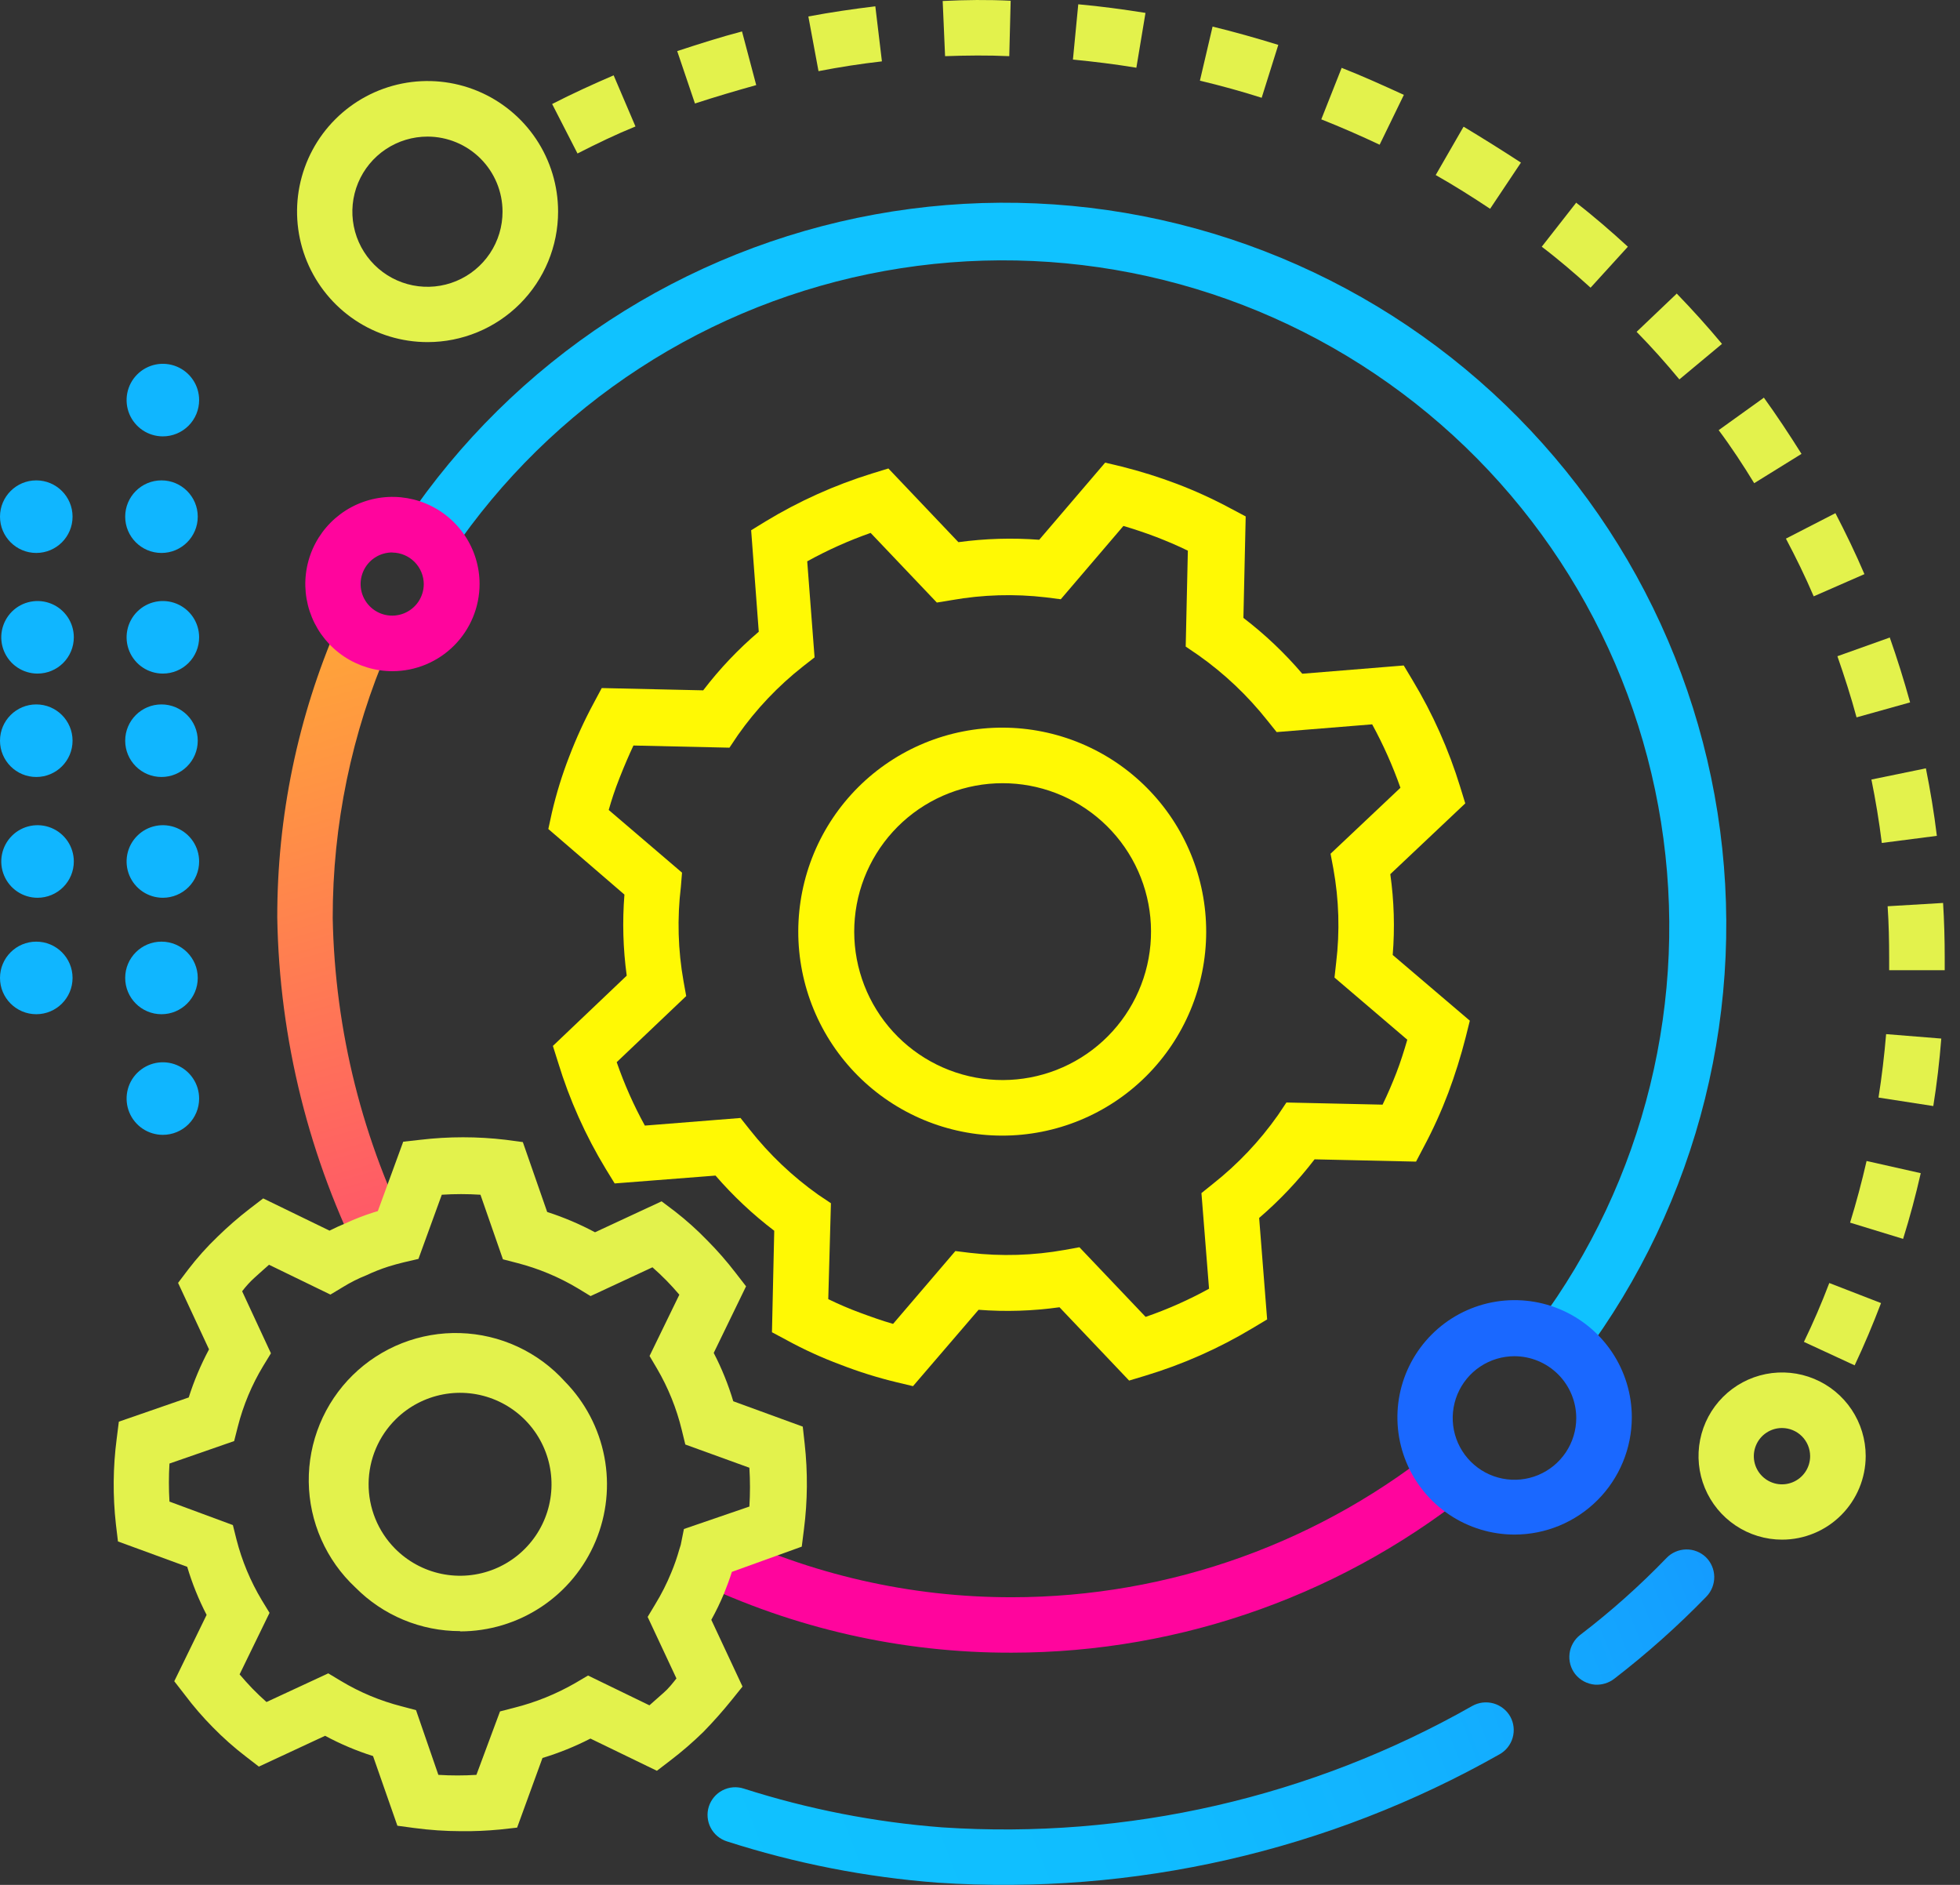
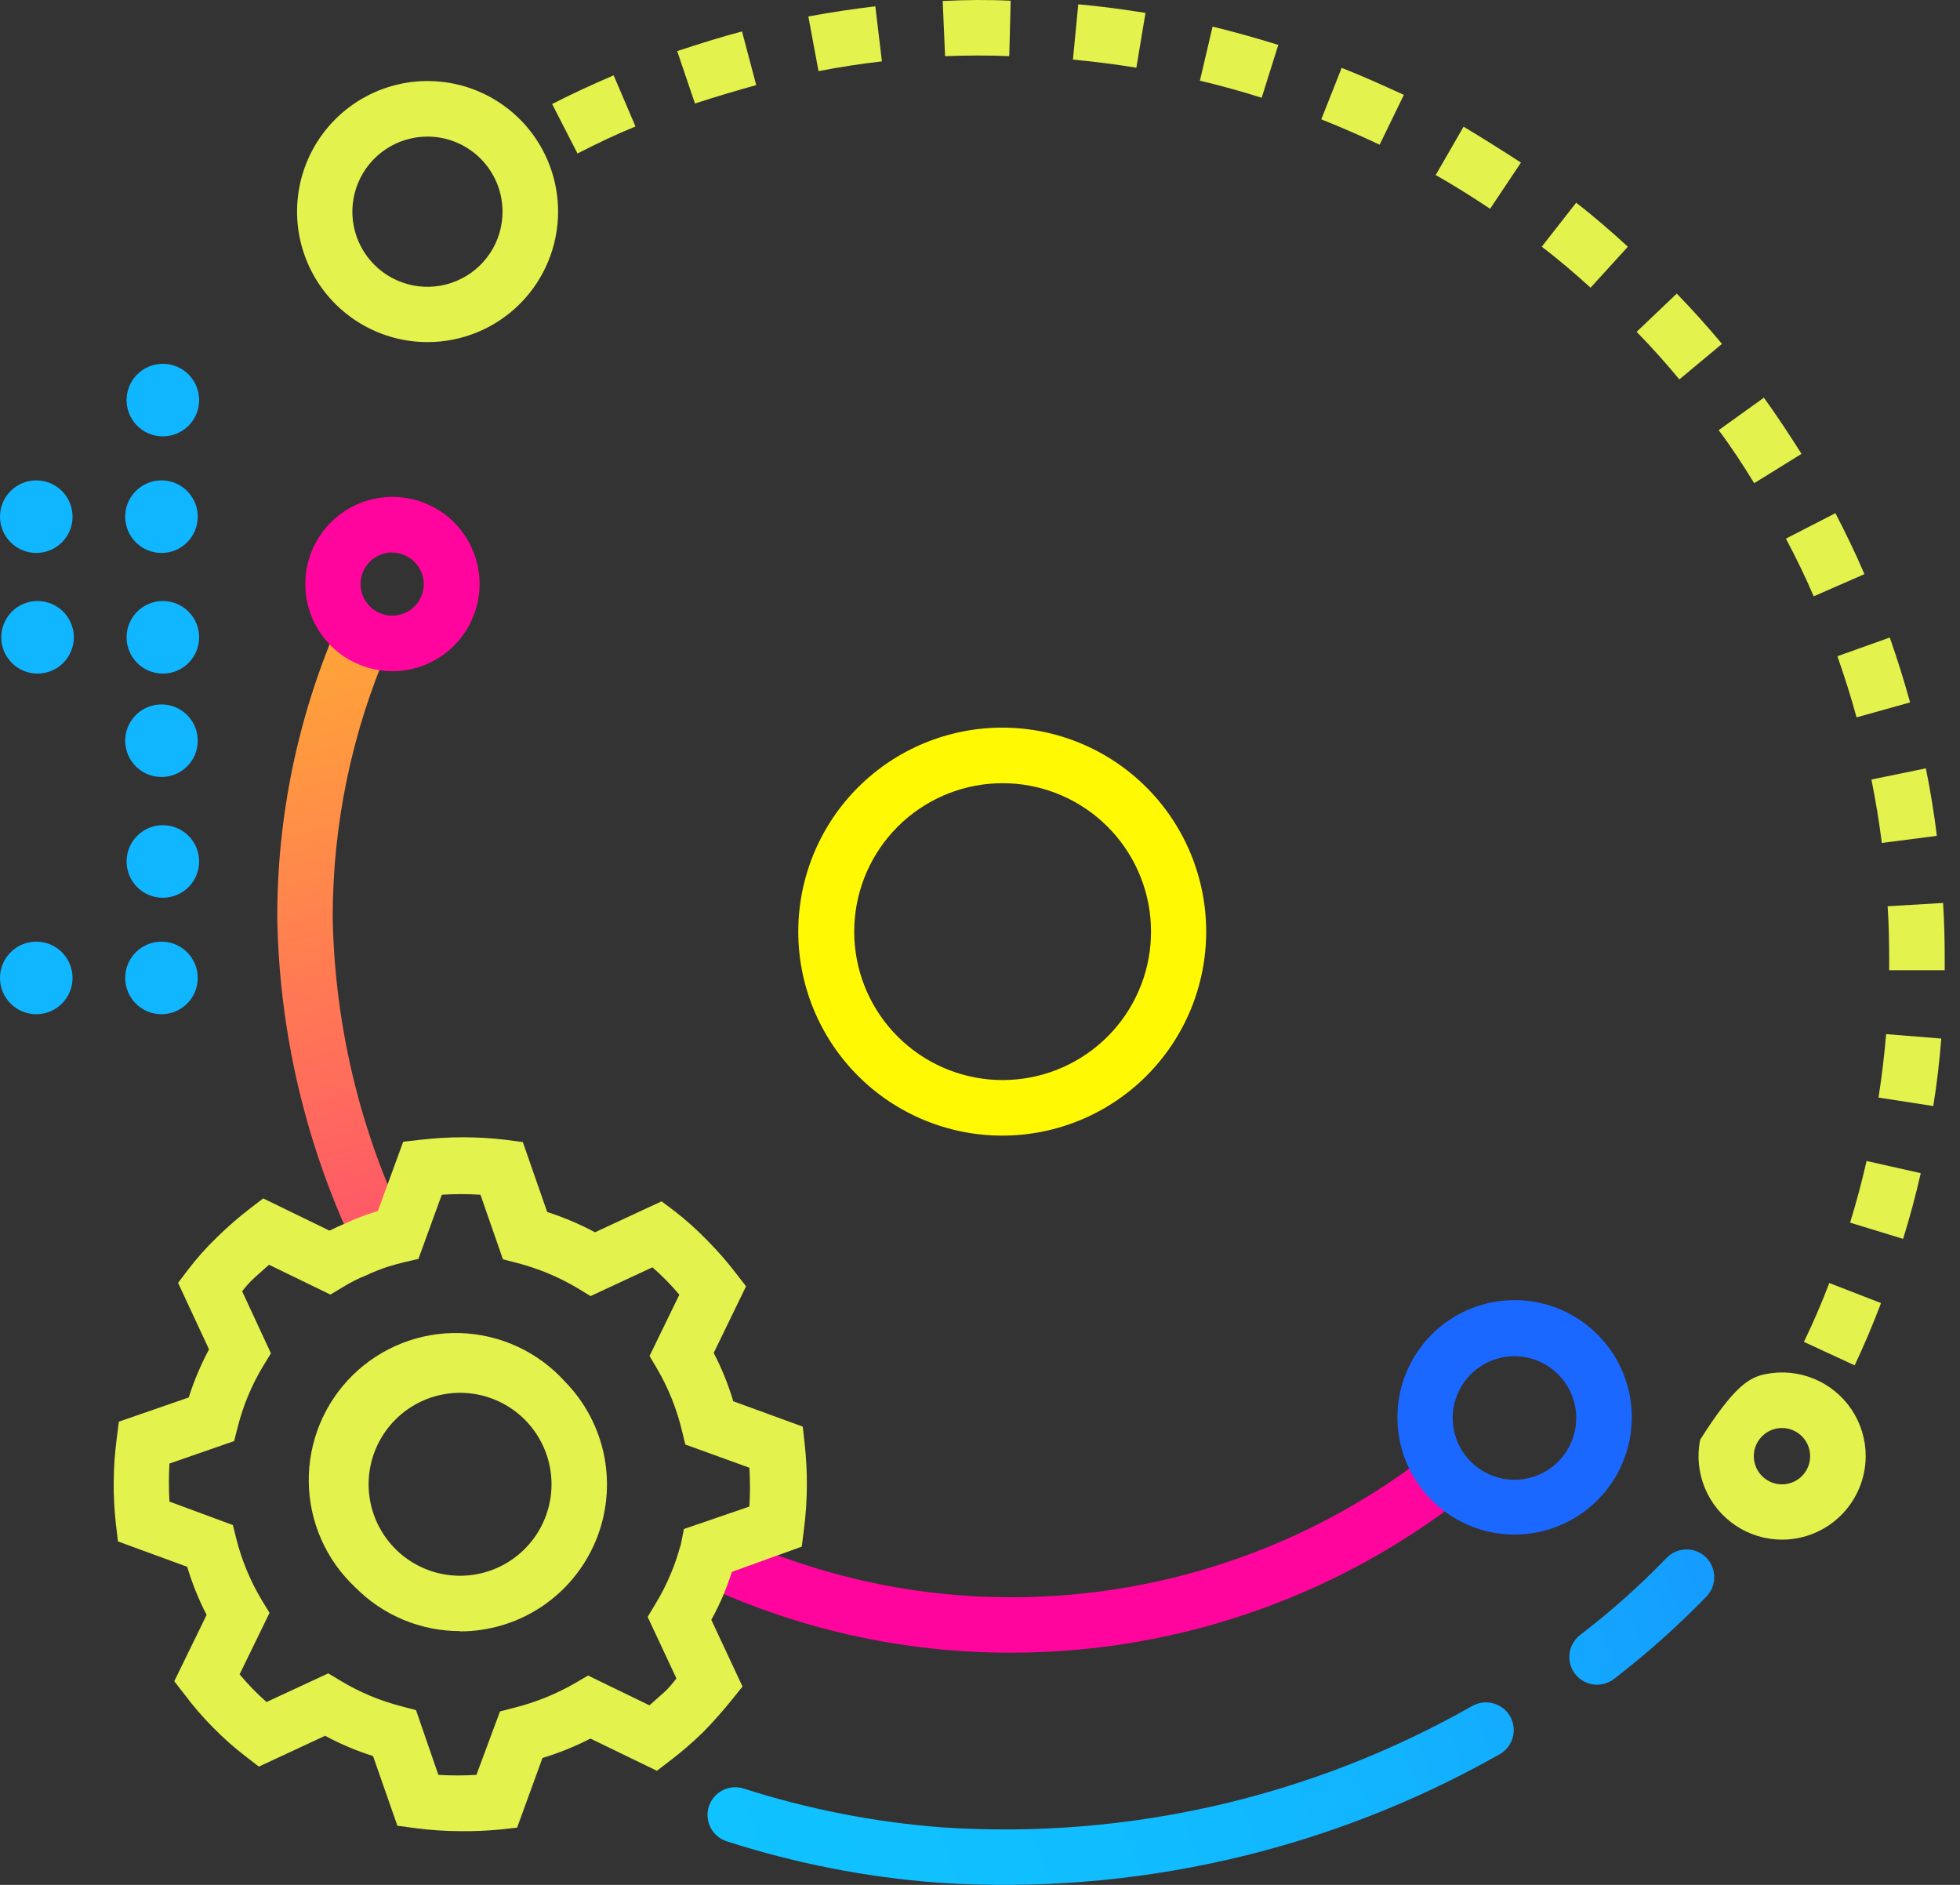
<svg xmlns="http://www.w3.org/2000/svg" width="104" height="100" viewBox="0 0 104 100" fill="none">
  <rect x="0" y="0" width="104" height="100" fill="#333333" stroke="none" />
-   <path d="M83.967 72L81.605 70.243C84.411 66.465 86.434 62.164 87.555 57.593C88.677 53.022 88.875 48.273 88.137 43.625C87.399 38.977 85.741 34.523 83.259 30.524C80.778 26.525 77.522 23.062 73.684 20.338C69.847 17.613 65.504 15.683 60.91 14.659C56.316 13.635 51.565 13.539 46.933 14.376C42.302 15.213 37.884 16.966 33.939 19.533C29.994 22.099 26.602 25.428 23.96 29.323L21.523 27.667C24.377 23.428 28.05 19.803 32.326 17.005C36.602 14.208 41.395 12.294 46.422 11.377C51.449 10.46 56.609 10.558 61.598 11.665C66.586 12.773 71.303 14.867 75.47 17.826C79.636 20.784 83.169 24.546 85.86 28.89C88.55 33.235 90.344 38.073 91.136 43.122C91.928 48.17 91.702 53.326 90.471 58.285C89.239 63.245 87.028 67.908 83.967 72Z" fill="url(#paint0_linear)" />
  <path d="M90.516 82.614C90.233 82.344 89.855 82.196 89.464 82.204C89.073 82.212 88.701 82.373 88.43 82.654C87.007 84.129 85.475 85.495 83.846 86.739C83.536 86.979 83.334 87.332 83.283 87.72C83.233 88.109 83.338 88.501 83.577 88.812C83.705 88.974 83.865 89.108 84.046 89.205C84.228 89.302 84.428 89.361 84.634 89.378C84.999 89.399 85.359 89.29 85.65 89.068C87.385 87.731 89.023 86.272 90.549 84.7C90.819 84.418 90.966 84.04 90.96 83.65C90.954 83.26 90.794 82.888 90.516 82.614ZM80.138 91.074C80.043 90.904 79.915 90.754 79.761 90.634C79.608 90.514 79.433 90.425 79.246 90.372C79.058 90.32 78.862 90.305 78.668 90.328C78.475 90.351 78.288 90.413 78.119 90.508C69.575 95.361 59.796 97.6 49.993 96.949C46.413 96.675 42.879 95.984 39.46 94.89C39.276 94.831 39.082 94.809 38.89 94.825C38.698 94.841 38.51 94.895 38.339 94.983C38.167 95.072 38.015 95.193 37.89 95.341C37.766 95.488 37.671 95.658 37.612 95.842C37.553 96.026 37.532 96.22 37.548 96.412C37.564 96.604 37.617 96.792 37.706 96.963C37.794 97.135 37.916 97.287 38.063 97.412C38.21 97.536 38.381 97.631 38.565 97.69C42.198 98.859 45.957 99.596 49.764 99.884C60.15 100.572 70.51 98.204 79.566 93.073C79.906 92.883 80.157 92.566 80.264 92.191C80.371 91.817 80.326 91.415 80.138 91.074Z" fill="url(#paint1_linear)" />
  <path d="M18.158 32.654C18.078 32.816 17.997 32.984 17.923 33.146C15.798 38.048 14.705 43.336 14.712 48.679C14.82 55.138 16.401 61.487 19.336 67.241L21.968 65.895C19.244 60.567 17.768 54.689 17.654 48.706C17.648 43.768 18.658 38.881 20.622 34.35C20.622 34.283 20.682 34.222 20.716 34.148L18.158 32.654Z" fill="url(#paint2_linear)" />
  <path d="M53.681 87.681C47.871 87.698 42.133 86.401 36.895 83.886L38.167 81.193C43.004 83.533 48.308 84.745 53.681 84.74C62.067 84.74 70.19 81.814 76.651 76.469L78.529 78.737C71.537 84.515 62.751 87.677 53.681 87.681Z" fill="url(#paint3_linear)" />
  <path d="M20.83 35.609C19.915 35.611 19.021 35.34 18.259 34.833C17.498 34.326 16.905 33.604 16.554 32.76C16.203 31.915 16.11 30.985 16.288 30.088C16.465 29.19 16.905 28.366 17.552 27.718C18.198 27.071 19.022 26.63 19.919 26.451C20.816 26.272 21.746 26.363 22.591 26.713C23.437 27.063 24.159 27.655 24.667 28.416C25.176 29.177 25.447 30.071 25.447 30.985C25.445 32.21 24.959 33.384 24.093 34.251C23.228 35.117 22.055 35.606 20.83 35.609ZM20.83 29.31C20.498 29.306 20.172 29.4 19.894 29.582C19.616 29.763 19.398 30.023 19.268 30.329C19.138 30.634 19.102 30.971 19.163 31.297C19.225 31.624 19.383 31.924 19.616 32.161C19.848 32.398 20.146 32.56 20.471 32.627C20.797 32.694 21.134 32.663 21.442 32.538C21.749 32.412 22.013 32.199 22.199 31.924C22.384 31.648 22.485 31.324 22.486 30.992C22.484 30.552 22.31 30.13 22 29.816C21.691 29.503 21.271 29.323 20.83 29.316V29.31Z" fill="url(#paint4_linear)" />
  <path d="M80.367 81.415C79.137 81.415 77.934 81.05 76.912 80.367C75.889 79.684 75.092 78.713 74.621 77.576C74.151 76.44 74.028 75.189 74.267 73.983C74.507 72.777 75.1 71.669 75.969 70.799C76.839 69.929 77.947 69.337 79.153 69.097C80.36 68.857 81.61 68.98 82.747 69.451C83.883 69.922 84.854 70.719 85.537 71.741C86.221 72.764 86.586 73.966 86.586 75.196C86.584 76.845 85.928 78.426 84.762 79.592C83.596 80.758 82.016 81.413 80.367 81.415ZM80.367 71.952C79.718 71.951 79.084 72.142 78.544 72.501C78.004 72.861 77.583 73.372 77.334 73.971C77.085 74.57 77.019 75.229 77.144 75.865C77.27 76.501 77.582 77.086 78.04 77.545C78.498 78.004 79.082 78.317 79.718 78.444C80.354 78.571 81.013 78.507 81.613 78.259C82.212 78.011 82.724 77.591 83.085 77.052C83.445 76.513 83.638 75.879 83.638 75.23C83.636 74.362 83.291 73.531 82.678 72.917C82.065 72.303 81.234 71.956 80.367 71.952Z" fill="url(#paint5_linear)" />
  <path d="M50.02 0.053L50.147 2.98C51.278 2.94 52.422 2.927 53.553 2.98L53.627 0.039C52.422 -0.021 51.224 -0.008 50.02 0.053ZM57.214 0.228L56.931 3.162C58.062 3.27 59.193 3.411 60.297 3.593L60.781 0.685C59.61 0.497 58.406 0.335 57.214 0.228ZM46.446 0.335C45.268 0.477 44.07 0.652 42.892 0.874L43.431 3.775C44.541 3.559 45.672 3.384 46.796 3.256L46.446 0.335ZM64.342 1.406L63.669 4.279C64.766 4.542 65.876 4.845 66.946 5.188L67.828 2.381C66.65 2.018 65.486 1.688 64.321 1.406H64.342ZM39.372 1.668C38.215 1.971 37.064 2.341 35.933 2.711L36.875 5.491C37.945 5.141 39.042 4.818 40.126 4.515L39.372 1.668ZM71.193 3.593L70.109 6.332C71.146 6.743 72.196 7.2 73.205 7.678L74.491 5.033C73.387 4.528 72.29 4.03 71.173 3.593H71.193ZM32.561 3.997C31.464 4.468 30.36 4.973 29.297 5.518L30.643 8.143C31.659 7.624 32.662 7.14 33.719 6.709L32.561 3.997ZM77.654 6.729L76.18 9.287C77.156 9.839 78.125 10.451 79.067 11.077L80.703 8.627C79.693 7.968 78.691 7.342 77.674 6.729H77.654ZM83.624 10.767L81.807 13.089C82.695 13.762 83.563 14.509 84.398 15.263L86.377 13.089C85.481 12.268 84.566 11.474 83.624 10.747V10.767ZM88.961 15.586L86.841 17.605C87.629 18.406 88.396 19.268 89.109 20.129L91.371 18.245C90.61 17.329 89.789 16.421 88.961 15.566V15.586ZM93.585 21.105L91.195 22.821C91.869 23.723 92.495 24.679 93.08 25.635L95.59 24.08C94.951 23.064 94.285 22.054 93.585 21.085V21.105ZM97.381 27.23L94.763 28.576C95.294 29.579 95.792 30.595 96.237 31.638L98.929 30.46C98.464 29.37 97.933 28.273 97.381 27.209V27.23ZM100.268 33.825L97.495 34.815C97.865 35.878 98.215 36.962 98.511 38.059L101.352 37.265C101.029 36.093 100.665 34.936 100.268 33.805V33.825ZM102.186 40.764L99.299 41.357C99.521 42.447 99.709 43.578 99.851 44.722L102.772 44.345C102.624 43.113 102.422 41.922 102.186 40.744V40.764ZM103.101 47.905L100.16 48.08C100.221 48.995 100.241 49.931 100.241 50.86V51.472H103.189V50.799C103.189 49.85 103.162 48.861 103.101 47.885V47.905ZM100.08 54.864C99.985 55.982 99.851 57.126 99.676 58.23L102.583 58.68C102.772 57.503 102.913 56.298 103.007 55.1L100.08 54.864ZM99.043 61.595C98.794 62.685 98.498 63.795 98.168 64.866L100.981 65.727C101.338 64.583 101.654 63.405 101.917 62.241L99.043 61.595ZM97.064 68.069C96.66 69.133 96.212 70.174 95.718 71.192L98.41 72.437C98.915 71.367 99.386 70.25 99.81 69.133L97.064 68.069Z" fill="url(#paint6_linear)" />
-   <path d="M94.561 81.684C93.683 81.684 92.826 81.424 92.097 80.937C91.367 80.45 90.799 79.757 90.463 78.947C90.127 78.136 90.04 77.244 90.211 76.384C90.382 75.524 90.804 74.733 91.425 74.113C92.045 73.493 92.835 73.07 93.695 72.899C94.556 72.728 95.448 72.816 96.258 73.152C97.069 73.487 97.761 74.056 98.249 74.785C98.736 75.514 98.996 76.372 98.996 77.249C98.994 78.425 98.526 79.552 97.695 80.383C96.864 81.215 95.737 81.683 94.561 81.684ZM94.561 75.762C94.265 75.76 93.975 75.847 93.728 76.011C93.481 76.174 93.289 76.408 93.175 76.681C93.061 76.954 93.031 77.255 93.088 77.546C93.146 77.836 93.288 78.103 93.498 78.312C93.707 78.522 93.974 78.664 94.264 78.722C94.555 78.779 94.856 78.749 95.129 78.635C95.402 78.521 95.635 78.329 95.799 78.082C95.963 77.835 96.049 77.545 96.048 77.249C96.046 76.855 95.889 76.478 95.611 76.2C95.332 75.921 94.955 75.764 94.561 75.762Z" fill="url(#paint7_linear)" />
+   <path d="M94.561 81.684C93.683 81.684 92.826 81.424 92.097 80.937C91.367 80.45 90.799 79.757 90.463 78.947C90.127 78.136 90.04 77.244 90.211 76.384C92.045 73.493 92.835 73.07 93.695 72.899C94.556 72.728 95.448 72.816 96.258 73.152C97.069 73.487 97.761 74.056 98.249 74.785C98.736 75.514 98.996 76.372 98.996 77.249C98.994 78.425 98.526 79.552 97.695 80.383C96.864 81.215 95.737 81.683 94.561 81.684ZM94.561 75.762C94.265 75.76 93.975 75.847 93.728 76.011C93.481 76.174 93.289 76.408 93.175 76.681C93.061 76.954 93.031 77.255 93.088 77.546C93.146 77.836 93.288 78.103 93.498 78.312C93.707 78.522 93.974 78.664 94.264 78.722C94.555 78.779 94.856 78.749 95.129 78.635C95.402 78.521 95.635 78.329 95.799 78.082C95.963 77.835 96.049 77.545 96.048 77.249C96.046 76.855 95.889 76.478 95.611 76.2C95.332 75.921 94.955 75.764 94.561 75.762Z" fill="url(#paint7_linear)" />
  <path d="M22.688 18.15C21.318 18.15 19.979 17.744 18.84 16.983C17.701 16.222 16.814 15.14 16.289 13.875C15.765 12.61 15.628 11.217 15.895 9.874C16.163 8.53 16.822 7.296 17.791 6.328C18.759 5.359 19.993 4.7 21.337 4.432C22.68 4.165 24.073 4.302 25.338 4.826C26.603 5.351 27.685 6.238 28.446 7.377C29.207 8.516 29.613 9.855 29.613 11.225C29.613 13.062 28.884 14.823 27.585 16.122C26.286 17.421 24.524 18.15 22.688 18.15ZM22.688 7.247C21.899 7.246 21.128 7.479 20.472 7.916C19.815 8.353 19.304 8.975 19.001 9.704C18.699 10.432 18.619 11.234 18.773 12.007C18.926 12.781 19.306 13.491 19.864 14.049C20.421 14.607 21.132 14.986 21.905 15.14C22.679 15.293 23.48 15.214 24.209 14.911C24.937 14.609 25.559 14.097 25.997 13.441C26.434 12.785 26.667 12.013 26.665 11.225C26.663 10.17 26.244 9.16 25.498 8.414C24.753 7.669 23.742 7.249 22.688 7.247Z" fill="url(#paint8_linear)" />
  <path d="M24.458 97.151C23.629 97.149 22.802 97.093 21.981 96.983L21.086 96.862L19.794 93.166C18.914 92.888 18.062 92.528 17.25 92.09L13.736 93.725L13.03 93.18C12.415 92.708 11.835 92.193 11.293 91.639C10.759 91.099 10.262 90.524 9.806 89.916L9.247 89.196L10.963 85.676C10.54 84.86 10.196 84.006 9.934 83.125L6.259 81.779L6.151 80.877C5.98 79.364 5.994 77.837 6.192 76.327L6.306 75.425L10.014 74.14C10.294 73.258 10.655 72.405 11.091 71.589L9.449 68.062L9.988 67.349C10.461 66.732 10.981 66.151 11.542 65.613C12.081 65.087 12.649 64.592 13.245 64.132L13.965 63.58L17.485 65.29C17.781 65.141 18.064 65.014 18.34 64.899C18.816 64.677 19.306 64.486 19.807 64.327L20.049 64.253L21.395 60.572L22.297 60.471C23.806 60.292 25.331 60.292 26.84 60.471L27.742 60.592L29.034 64.3C29.911 64.582 30.76 64.943 31.572 65.377L35.105 63.735L35.819 64.273C36.424 64.744 36.995 65.257 37.528 65.808C38.064 66.347 38.566 66.921 39.029 67.524L39.587 68.244L37.871 71.778C38.297 72.598 38.644 73.457 38.908 74.342L42.596 75.688L42.697 76.597C42.865 78.109 42.852 79.637 42.657 81.146L42.542 82.055L38.834 83.394C38.719 83.764 38.578 84.141 38.416 84.545C38.218 85.021 37.993 85.486 37.743 85.938L39.399 89.478L38.82 90.198C38.363 90.764 37.858 91.336 37.326 91.881C36.774 92.421 36.19 92.927 35.576 93.395L34.856 93.947L31.329 92.238C30.514 92.657 29.663 93.001 28.785 93.267L27.439 96.962L26.531 97.063C25.842 97.129 25.15 97.159 24.458 97.151ZM23.26 94.163C23.932 94.205 24.607 94.205 25.279 94.163L26.531 90.797L27.285 90.602C28.421 90.317 29.513 89.875 30.529 89.29L31.202 88.893L34.459 90.474C34.715 90.252 34.971 90.017 35.22 89.801C35.469 89.586 35.691 89.303 35.893 89.048L34.365 85.783L34.769 85.11C35.096 84.576 35.38 84.015 35.617 83.434C35.786 83.031 35.929 82.617 36.047 82.196L36.121 81.961L36.29 81.119L39.763 79.928C39.806 79.242 39.806 78.554 39.763 77.869L36.364 76.637L36.175 75.863C35.898 74.721 35.456 73.626 34.863 72.612L34.466 71.939L36.047 68.688C35.819 68.419 35.596 68.177 35.374 67.948C35.152 67.719 34.856 67.443 34.62 67.235L31.336 68.762L30.663 68.352C29.659 67.751 28.573 67.298 27.439 67.006L26.686 66.811L25.494 63.385C24.811 63.341 24.125 63.341 23.442 63.385L22.203 66.79L21.422 66.972C21.146 67.04 20.891 67.107 20.615 67.194C20.212 67.323 19.819 67.478 19.437 67.659C19.009 67.828 18.597 68.036 18.205 68.278L17.532 68.682L14.275 67.1C14.026 67.315 13.777 67.544 13.521 67.773C13.265 68.002 13.043 68.251 12.848 68.507L14.376 71.798L13.965 72.471C13.361 73.471 12.907 74.555 12.619 75.688L12.424 76.455L8.992 77.647C8.952 78.319 8.952 78.993 8.992 79.665L12.357 80.911L12.545 81.664C12.835 82.801 13.289 83.889 13.891 84.895L14.302 85.568L12.713 88.832C12.942 89.101 13.167 89.35 13.386 89.579C13.629 89.828 13.884 90.071 14.14 90.299L17.418 88.778L18.091 89.182C19.094 89.786 20.18 90.239 21.315 90.528L22.075 90.73L23.26 94.163Z" fill="url(#paint9_linear)" />
  <path d="M24.417 86.537C23.384 86.538 22.36 86.334 21.406 85.937C20.451 85.539 19.585 84.956 18.858 84.222C18.089 83.504 17.473 82.637 17.048 81.674C16.622 80.711 16.396 79.672 16.383 78.62C16.37 77.567 16.57 76.523 16.971 75.55C17.372 74.577 17.965 73.695 18.716 72.957C19.467 72.22 20.359 71.642 21.339 71.258C22.32 70.874 23.367 70.693 24.419 70.725C25.471 70.757 26.506 71.001 27.461 71.444C28.416 71.886 29.272 72.517 29.977 73.299C31.051 74.394 31.779 75.783 32.068 77.29C32.357 78.797 32.194 80.357 31.6 81.772C31.007 83.187 30.008 84.396 28.73 85.246C27.453 86.096 25.952 86.55 24.417 86.551V86.537ZM20.951 82.149C21.624 82.833 22.485 83.303 23.424 83.498C24.363 83.693 25.34 83.606 26.23 83.246C27.119 82.886 27.882 82.271 28.422 81.478C28.962 80.685 29.255 79.749 29.264 78.79C29.272 77.83 28.996 76.89 28.47 76.087C27.944 75.284 27.192 74.656 26.309 74.281C25.425 73.905 24.451 73.8 23.508 73.979C22.565 74.158 21.697 74.612 21.012 75.284C20.557 75.731 20.194 76.263 19.945 76.85C19.696 77.436 19.565 78.067 19.559 78.704C19.553 79.342 19.673 79.974 19.912 80.565C20.151 81.156 20.504 81.695 20.951 82.149Z" fill="url(#paint10_linear)" />
-   <path d="M1.925 41.222C2.988 41.222 3.85 40.36 3.85 39.297C3.85 38.234 2.988 37.372 1.925 37.372C0.862 37.372 0 38.234 0 39.297C0 40.36 0.862 41.222 1.925 41.222Z" fill="#10B6FF" />
  <path d="M8.568 41.222C9.631 41.222 10.493 40.36 10.493 39.297C10.493 38.234 9.631 37.372 8.568 37.372C7.505 37.372 6.643 38.234 6.643 39.297C6.643 40.36 7.505 41.222 8.568 41.222Z" fill="#10B6FF" />
-   <path d="M3.917 45.705C3.917 45.324 3.804 44.952 3.593 44.635C3.381 44.319 3.081 44.072 2.729 43.926C2.377 43.781 1.99 43.742 1.617 43.817C1.243 43.891 0.9 44.074 0.631 44.344C0.362 44.613 0.179 44.956 0.104 45.329C0.03 45.703 0.068 46.09 0.214 46.441C0.36 46.793 0.606 47.094 0.923 47.305C1.239 47.517 1.612 47.63 1.992 47.63C2.503 47.63 2.992 47.427 3.353 47.066C3.714 46.705 3.917 46.215 3.917 45.705Z" fill="#10B6FF" />
  <path d="M10.566 45.705C10.566 45.324 10.454 44.952 10.242 44.635C10.031 44.319 9.73 44.072 9.378 43.926C9.027 43.781 8.64 43.742 8.266 43.817C7.893 43.891 7.55 44.074 7.281 44.344C7.011 44.613 6.828 44.956 6.754 45.329C6.68 45.703 6.718 46.09 6.863 46.441C7.009 46.793 7.256 47.094 7.572 47.305C7.889 47.517 8.261 47.63 8.642 47.63C9.152 47.63 9.642 47.427 10.003 47.066C10.364 46.705 10.566 46.215 10.566 45.705Z" fill="#10B6FF" />
  <path d="M1.925 53.808C2.988 53.808 3.85 52.946 3.85 51.883C3.85 50.82 2.988 49.958 1.925 49.958C0.862 49.958 0 50.82 0 51.883C0 52.946 0.862 53.808 1.925 53.808Z" fill="#10B6FF" />
  <path d="M8.568 53.808C9.631 53.808 10.493 52.946 10.493 51.883C10.493 50.82 9.631 49.958 8.568 49.958C7.505 49.958 6.643 50.82 6.643 51.883C6.643 52.946 7.505 53.808 8.568 53.808Z" fill="#10B6FF" />
-   <path d="M10.566 58.283C10.566 57.903 10.454 57.53 10.242 57.214C10.031 56.897 9.73 56.651 9.378 56.505C9.027 56.359 8.64 56.321 8.266 56.395C7.893 56.47 7.55 56.653 7.281 56.922C7.011 57.191 6.828 57.534 6.754 57.908C6.68 58.281 6.718 58.668 6.863 59.02C7.009 59.372 7.256 59.672 7.572 59.884C7.889 60.095 8.261 60.208 8.642 60.208C9.152 60.208 9.642 60.005 10.003 59.644C10.364 59.283 10.566 58.794 10.566 58.283Z" fill="#10B6FF" />
  <path d="M10.566 21.226C10.566 20.845 10.454 20.473 10.242 20.157C10.031 19.84 9.73 19.593 9.378 19.448C9.027 19.302 8.64 19.264 8.266 19.338C7.893 19.413 7.55 19.596 7.281 19.865C7.011 20.134 6.828 20.477 6.754 20.851C6.68 21.224 6.718 21.611 6.863 21.963C7.009 22.314 7.256 22.615 7.572 22.827C7.889 23.038 8.261 23.151 8.642 23.151C9.152 23.151 9.642 22.948 10.003 22.587C10.364 22.226 10.566 21.737 10.566 21.226Z" fill="#10B6FF" />
  <path d="M1.925 29.336C2.988 29.336 3.85 28.474 3.85 27.411C3.85 26.348 2.988 25.486 1.925 25.486C0.862 25.486 0 26.348 0 27.411C0 28.474 0.862 29.336 1.925 29.336Z" fill="#10B6FF" />
  <path d="M8.568 29.336C9.631 29.336 10.493 28.474 10.493 27.411C10.493 26.348 9.631 25.486 8.568 25.486C7.505 25.486 6.643 26.348 6.643 27.411C6.643 28.474 7.505 29.336 8.568 29.336Z" fill="#10B6FF" />
  <path d="M3.917 33.812C3.917 33.431 3.804 33.059 3.593 32.742C3.381 32.426 3.081 32.179 2.729 32.033C2.377 31.888 1.99 31.849 1.617 31.924C1.243 31.998 0.9 32.181 0.631 32.45C0.362 32.72 0.179 33.063 0.104 33.436C0.03 33.809 0.068 34.197 0.214 34.548C0.36 34.9 0.606 35.201 0.923 35.412C1.239 35.624 1.612 35.736 1.992 35.736C2.503 35.736 2.992 35.534 3.353 35.173C3.714 34.812 3.917 34.322 3.917 33.812Z" fill="#10B6FF" />
  <path d="M10.566 33.812C10.566 33.431 10.454 33.059 10.242 32.742C10.031 32.426 9.73 32.179 9.378 32.033C9.027 31.888 8.64 31.849 8.266 31.924C7.893 31.998 7.55 32.181 7.281 32.45C7.011 32.72 6.828 33.063 6.754 33.436C6.68 33.809 6.718 34.197 6.863 34.548C7.009 34.9 7.256 35.201 7.572 35.412C7.889 35.624 8.261 35.736 8.642 35.736C9.152 35.736 9.642 35.534 10.003 35.173C10.364 34.812 10.566 34.322 10.566 33.812Z" fill="#10B6FF" />
-   <path d="M48.445 73.541L47.57 73.332C46.556 73.088 45.56 72.775 44.588 72.397C43.614 72.035 42.667 71.603 41.755 71.105L40.961 70.681L41.082 65.296C39.945 64.431 38.901 63.45 37.966 62.369L32.615 62.786L32.144 62.019C31.069 60.247 30.218 58.348 29.613 56.365L29.337 55.49L33.255 51.762C33.059 50.337 33.019 48.895 33.133 47.461L29.095 43.982L29.284 43.113C29.52 42.099 29.828 41.102 30.206 40.132C30.578 39.16 31.011 38.214 31.505 37.298L31.929 36.504L37.313 36.625C38.182 35.487 39.17 34.445 40.261 33.516L39.857 28.132L40.624 27.661C42.394 26.588 44.288 25.736 46.264 25.123L47.139 24.854L50.854 28.764C52.275 28.571 53.712 28.528 55.142 28.637L58.641 24.544L59.516 24.753C60.514 25.003 61.496 25.31 62.457 25.675C63.431 26.046 64.38 26.48 65.297 26.974L66.098 27.398L65.977 32.782C67.12 33.656 68.167 34.649 69.1 35.744L74.484 35.306L74.956 36.094C76.024 37.868 76.871 39.767 77.479 41.747L77.749 42.622L73.771 46.378C73.972 47.797 74.015 49.235 73.899 50.665L77.991 54.151L77.769 55.039C77.515 56.036 77.207 57.018 76.847 57.981C76.479 58.954 76.05 59.903 75.561 60.821L75.137 61.628L69.753 61.507C68.883 62.643 67.897 63.685 66.812 64.617L67.236 70.001L66.448 70.472C64.67 71.539 62.767 72.383 60.782 72.983L59.913 73.245L56.218 69.355C54.796 69.554 53.356 69.6 51.924 69.489L48.445 73.541ZM43.949 68.924C44.501 69.193 45.066 69.436 45.632 69.644C46.197 69.853 46.816 70.075 47.388 70.237L50.693 66.373L51.467 66.468C53.141 66.662 54.835 66.61 56.494 66.313L57.275 66.171L60.788 69.866C61.95 69.465 63.076 68.965 64.153 68.372L63.75 63.298L64.362 62.806C65.68 61.765 66.841 60.538 67.808 59.165L68.259 58.492L73.361 58.606C73.643 58.028 73.879 57.469 74.094 56.917C74.309 56.365 74.505 55.739 74.673 55.161L70.81 51.863L70.897 51.082C71.099 49.417 71.049 47.731 70.749 46.081L70.601 45.294L74.309 41.794C73.9 40.634 73.398 39.509 72.809 38.429L67.741 38.84L67.249 38.227C66.201 36.903 64.968 35.736 63.588 34.761L62.915 34.303L63.029 29.215C62.464 28.939 61.906 28.704 61.347 28.488C60.788 28.273 60.135 28.058 59.61 27.903L56.286 31.793L55.498 31.692C53.831 31.497 52.144 31.547 50.491 31.84L49.71 31.968L46.197 28.273C45.035 28.681 43.91 29.185 42.832 29.781L43.222 34.876L42.603 35.36C41.284 36.398 40.123 37.622 39.157 38.994L38.706 39.667L33.611 39.553C33.382 40.044 33.14 40.596 32.878 41.263C32.615 41.929 32.454 42.427 32.299 42.972L36.189 46.297L36.128 47.051C35.926 48.72 35.974 50.41 36.27 52.065L36.411 52.845L32.723 56.352C33.125 57.514 33.624 58.64 34.217 59.717L39.292 59.313L39.783 59.932C40.824 61.251 42.047 62.413 43.417 63.385L44.09 63.836L43.949 68.924Z" fill="url(#paint11_linear)" />
  <path d="M53.156 60.249C51.735 60.246 50.328 59.963 49.017 59.416C47.705 58.869 46.513 58.069 45.511 57.062C44.508 56.055 43.713 54.86 43.172 53.546C42.631 52.232 42.354 50.824 42.357 49.403C42.361 47.982 42.644 46.575 43.19 45.263C43.737 43.951 44.537 42.76 45.544 41.757C46.551 40.754 47.746 39.96 49.06 39.419C50.374 38.878 51.782 38.601 53.203 38.604C56.074 38.61 58.824 39.757 60.849 41.791C62.874 43.825 64.008 46.58 64.002 49.45C63.996 52.32 62.85 55.07 60.816 57.096C58.782 59.121 56.026 60.255 53.156 60.249ZM53.203 41.552C51.239 41.551 49.345 42.285 47.894 43.608C46.443 44.932 45.538 46.751 45.359 48.707C45.179 50.663 45.738 52.616 46.924 54.182C48.11 55.747 49.839 56.813 51.771 57.17C53.702 57.527 55.698 57.148 57.365 56.109C59.032 55.071 60.251 53.446 60.782 51.555C61.313 49.664 61.118 47.642 60.235 45.887C59.352 44.133 57.845 42.771 56.01 42.07C55.114 41.727 54.163 41.552 53.203 41.552Z" fill="url(#paint12_linear)" />
  <defs>
    <linearGradient id="paint0_linear" x1="17089.8" y1="3967.79" x2="24381.8" y2="3967.79" gradientUnits="userSpaceOnUse">
      <stop stop-color="#10C2FF" />
      <stop offset="0.34" stop-color="#10C0FF" />
      <stop offset="0.52" stop-color="#11B8FF" />
      <stop offset="0.68" stop-color="#13AAFF" />
      <stop offset="0.81" stop-color="#1596FF" />
      <stop offset="0.92" stop-color="#187DFF" />
      <stop offset="1" stop-color="#1A68FF" />
    </linearGradient>
    <linearGradient id="paint1_linear" x1="39.567" y1="101.923" x2="116.044" y2="71.845" gradientUnits="userSpaceOnUse">
      <stop stop-color="#10C2FF" />
      <stop offset="0.22" stop-color="#10BEFF" />
      <stop offset="0.43" stop-color="#12B3FF" />
      <stop offset="0.63" stop-color="#14A0FF" />
      <stop offset="0.83" stop-color="#1786FF" />
      <stop offset="1" stop-color="#1A68FF" />
    </linearGradient>
    <linearGradient id="paint2_linear" x1="32.373" y1="95.832" x2="4.267" y2="-3.582" gradientUnits="userSpaceOnUse">
      <stop stop-color="#FF059D" />
      <stop offset="0.13" stop-color="#FF2787" />
      <stop offset="0.56" stop-color="#FF9741" />
      <stop offset="0.86" stop-color="#FFDE15" />
      <stop offset="1" stop-color="#FFF904" />
    </linearGradient>
    <linearGradient id="paint3_linear" x1="9765.02" y1="1773.76" x2="11582.8" y2="-1173.6" gradientUnits="userSpaceOnUse">
      <stop stop-color="#FF059D" />
      <stop offset="0.13" stop-color="#FF2787" />
      <stop offset="0.56" stop-color="#FF9741" />
      <stop offset="0.86" stop-color="#FFDE15" />
      <stop offset="1" stop-color="#FFF904" />
    </linearGradient>
    <linearGradient id="paint4_linear" x1="2195.54" y1="480.781" x2="2322.51" y2="480.781" gradientUnits="userSpaceOnUse">
      <stop stop-color="#FF059D" />
      <stop offset="0.24" stop-color="#FF3C7B" />
      <stop offset="0.79" stop-color="#FFC425" />
      <stop offset="1" stop-color="#FFF904" />
    </linearGradient>
    <linearGradient id="paint5_linear" x1="4076.32" y1="1497.06" x2="4306.17" y2="1497.06" gradientUnits="userSpaceOnUse">
      <stop stop-color="#1A68FF" />
      <stop offset="0.17" stop-color="#1786FF" />
      <stop offset="0.37" stop-color="#14A0FF" />
      <stop offset="0.57" stop-color="#12B3FF" />
      <stop offset="0.78" stop-color="#10BEFF" />
      <stop offset="1" stop-color="#10C2FF" />
    </linearGradient>
    <linearGradient id="paint6_linear" x1="18878.4" y1="4119.5" x2="26993.3" y2="4119.5" gradientUnits="userSpaceOnUse">
      <stop stop-color="#E3F24C" />
      <stop offset="0.2" stop-color="#CAED62" />
      <stop offset="1" stop-color="#64D8BC" />
    </linearGradient>
    <linearGradient id="paint7_linear" x1="3154.9" y1="1118.39" x2="3271.81" y2="1118.39" gradientUnits="userSpaceOnUse">
      <stop stop-color="#E3F24C" />
      <stop offset="0.2" stop-color="#CAED62" />
      <stop offset="1" stop-color="#64D8BC" />
    </linearGradient>
    <linearGradient id="paint8_linear" x1="3270.88" y1="278.133" x2="3555.93" y2="278.133" gradientUnits="userSpaceOnUse">
      <stop stop-color="#E3F24C" />
      <stop offset="0.2" stop-color="#CAED62" />
      <stop offset="1" stop-color="#64D8BC" />
    </linearGradient>
    <linearGradient id="paint9_linear" x1="8117.83" y1="4481.84" x2="10128.3" y2="4481.84" gradientUnits="userSpaceOnUse">
      <stop stop-color="#E3F24C" />
      <stop offset="0.2" stop-color="#CAED62" />
      <stop offset="1" stop-color="#64D8BC" />
    </linearGradient>
    <linearGradient id="paint10_linear" x1="3755.77" y1="1971.84" x2="4121.95" y2="1971.84" gradientUnits="userSpaceOnUse">
      <stop stop-color="#E3F24C" />
      <stop offset="0.2" stop-color="#CAED62" />
      <stop offset="1" stop-color="#64D8BC" />
    </linearGradient>
    <linearGradient id="paint11_linear" x1="12486.3" y1="3747.8" x2="16041" y2="3747.8" gradientUnits="userSpaceOnUse">
      <stop stop-color="#FFF904" />
      <stop offset="1" stop-color="#FF059D" />
    </linearGradient>
    <linearGradient id="paint12_linear" x1="5984.7" y1="1695.07" x2="6680.58" y2="1695.07" gradientUnits="userSpaceOnUse">
      <stop stop-color="#FFF904" />
      <stop offset="1" stop-color="#FF059D" />
    </linearGradient>
  </defs>
</svg>